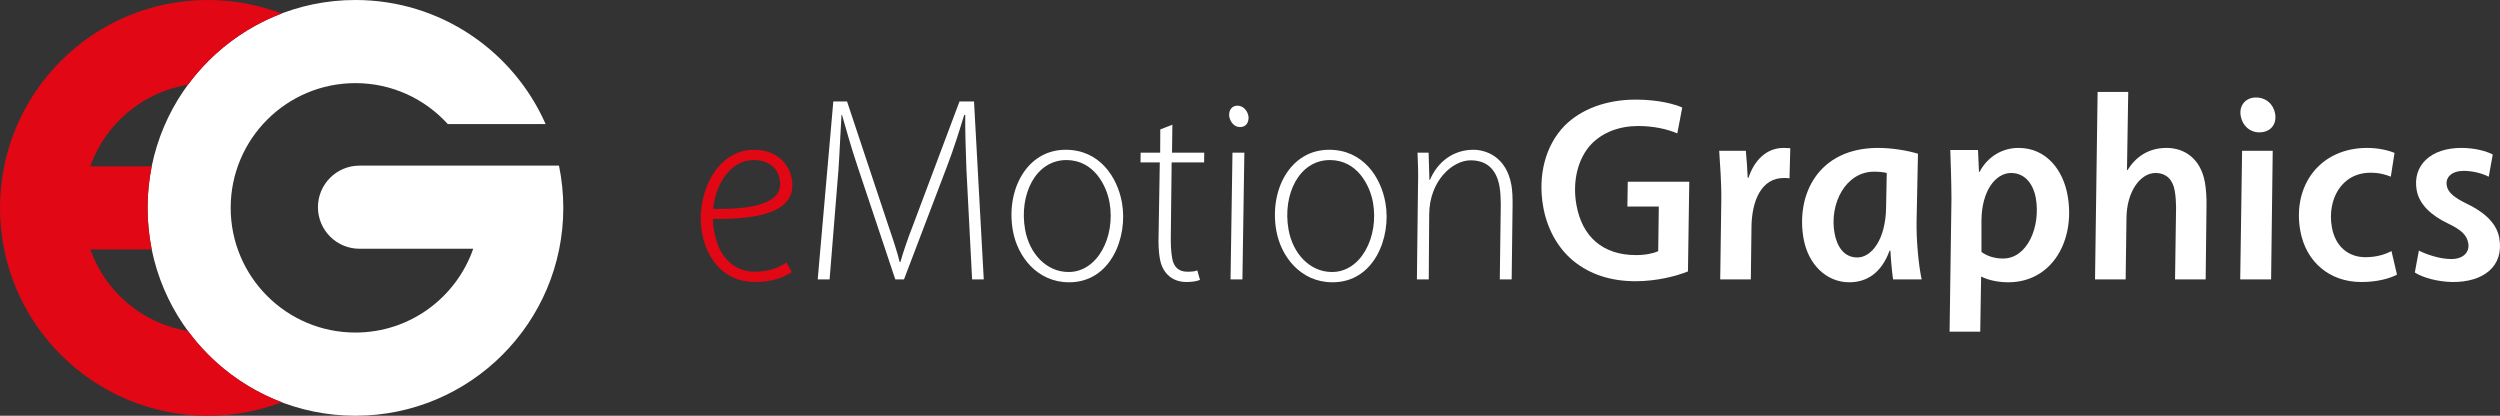
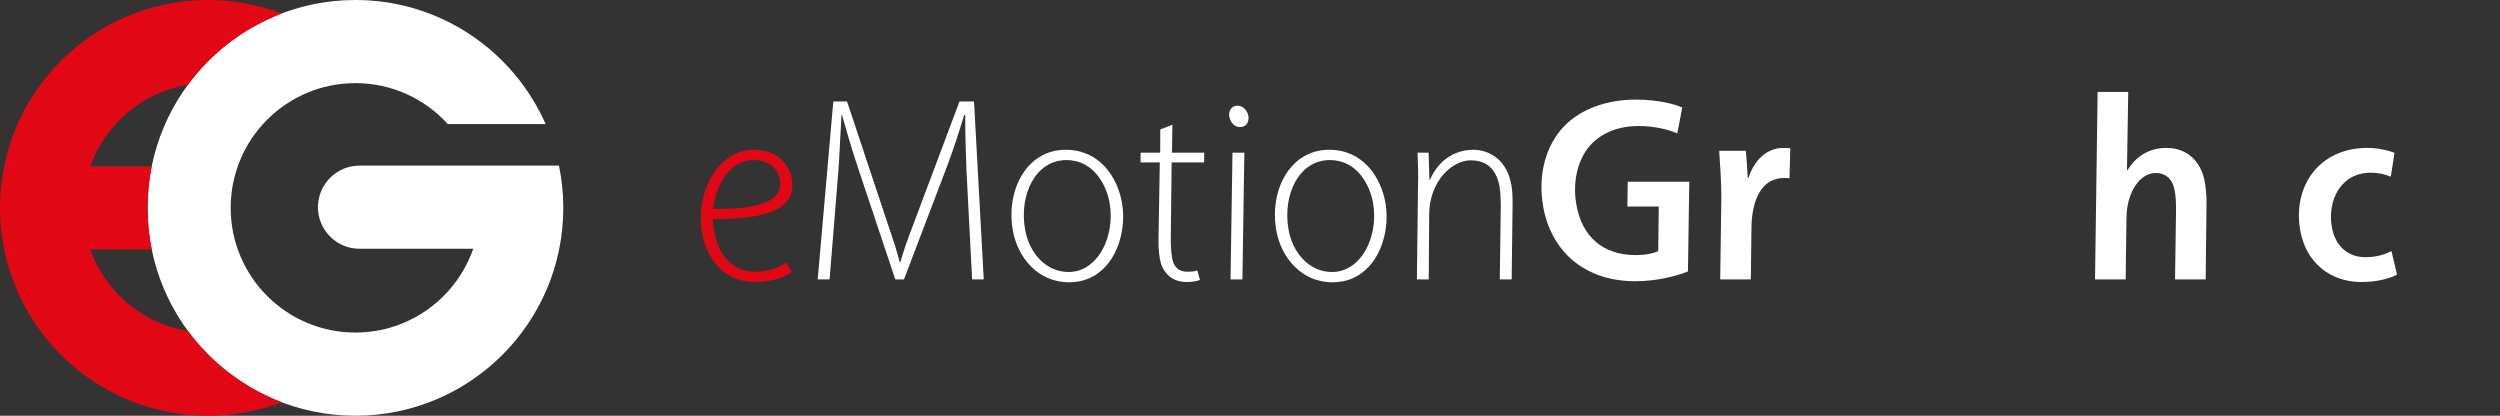
<svg xmlns="http://www.w3.org/2000/svg" id="Layer_2" data-name="Layer 2" viewBox="0 0 852.35 141.73">
  <rect x="0" y="0" width="852.35" height="141.73" fill="#333333" stroke="none" />
  <defs>
    <style>
      .cls-1 {
        fill: #e20714;
      }

      .cls-2 {
        fill: #fff;
      }
    </style>
  </defs>
  <g id="Layer_1-2" data-name="Layer 1">
    <g>
      <path class="cls-2" d="M190.57,56.47h-68c-7.83,0-14.17,6.35-14.17,14.17s6.35,14.17,14.17,14.17h38.77c-5.78,16.63-21.57,28.57-40.17,28.57-23.48,0-42.52-19.04-42.52-42.52s19.04-42.52,42.52-42.52c12.49,0,23.71,5.38,31.49,13.95h33.36C175.04,17.39,150.14,0,121.17,0,82.03,0,50.31,31.73,50.31,70.87s31.73,70.87,70.87,70.87,70.87-31.73,70.87-70.87c0-4.93-.51-9.75-1.47-14.39Z" />
      <path class="cls-1" d="M64.09,112.85c-15.5-2.48-28.2-13.35-33.31-27.81h20.95c-.93-4.58-1.42-9.32-1.42-14.17s.49-9.59,1.42-14.17h-20.95c5.11-14.45,17.81-25.32,33.31-27.81,8.02-10.89,19.09-19.4,31.94-24.28-7.82-2.97-16.3-4.61-25.16-4.61C31.73,0,0,31.73,0,70.87s31.73,70.87,70.87,70.87c8.86,0,17.34-1.63,25.16-4.61-12.85-4.88-23.92-13.39-31.94-24.28Z" />
    </g>
    <g>
      <path class="cls-1" d="M269.97,92.73c-2,1.44-6.15,3.42-12.54,3.42-10.98,0-16.6-8.37-18.09-16.83-2.27-12.87,4.83-28.26,17.7-28.26,7.83,0,12.02,4.86,12.91,9.9,2.03,11.52-11.6,13.86-26.84,13.68-.23,2.25.9,7.65,2.41,10.62,2.67,4.95,6.88,7.38,11.83,7.38,5.4,0,8.86-1.8,10.78-3.15l1.83,3.24ZM265.84,61.14c-.76-4.32-4.4-6.57-8.9-6.57-7.83,0-12.97,8.1-13.8,16.65,12.81.18,24.21-1.53,22.72-9.99l-.02-.09Z" />
      <path class="cls-2" d="M331.43,95.25l-1.94-37.53c-.22-5.31-.48-14.49-.39-18.54h-.36c-1.54,5.04-3.55,11.52-5.83,17.46l-14.7,38.61h-2.97l-12.57-37.62c-2.44-7.2-4.16-13.41-5.59-18.45h-.18c-.28,4.05-.64,13.23-1.03,18.63l-3.03,37.44h-4.05l5.32-60.66h4.68l13.98,42.03c1.67,4.86,3.21,9.54,3.95,12.69h.27c.88-3.15,2.36-7.56,4.22-12.33l15.92-42.39h4.95l3.32,60.66h-3.96Z" />
      <path class="cls-2" d="M364.45,96.24c-10.71,0-17.54-8.64-19.13-17.64-2.44-13.86,4.77-27.54,18-27.54,11.61,0,17.67,9.36,19.21,18.09,2.08,11.79-3.86,27.09-17.99,27.09h-.09ZM364.37,92.73c9.81,0,15.98-11.97,13.92-23.67-1-5.67-5.25-14.49-14.7-14.49-10.53,0-16.19,11.79-14.1,23.67,1.46,8.28,7.32,14.49,14.79,14.49h.09Z" />
      <path class="cls-2" d="M399.71,42.51l-.12,9.54h10.98l-.04,3.33h-11.07l-.28,24.93c-.03,2.88,0,5.13.48,7.83.51,2.88,2.23,4.5,5.11,4.5,1.44,0,2.59-.09,3.43-.45l.93,3.24c-1.09.45-2.75.72-4.55.72-5.85,0-8.45-4.05-9.12-7.83-.46-2.61-.54-5.13-.45-8.19l.41-24.75h-6.57l.04-3.33h6.66l.04-7.92,4.12-1.62Z" />
      <path class="cls-2" d="M419.54,95.25l.66-43.2h4.05l-.66,43.2h-4.05ZM422.71,43.32c-1.89,0-3.27-1.71-3.61-3.6-.26-1.98.79-3.69,2.77-3.69s3.44,1.62,3.8,3.69c.15,1.89-.72,3.6-2.87,3.6h-.09Z" />
      <path class="cls-2" d="M454.27,96.24c-10.71,0-17.54-8.64-19.13-17.64-2.44-13.86,4.77-27.54,18-27.54,11.61,0,17.67,9.36,19.21,18.09,2.08,11.79-3.86,27.09-17.99,27.09h-.09ZM454.19,92.73c9.81,0,15.98-11.97,13.92-23.67-1-5.67-5.25-14.49-14.7-14.49-10.53,0-16.19,11.79-14.1,23.67,1.46,8.28,7.32,14.49,14.79,14.49h.09Z" />
      <path class="cls-2" d="M483.08,95.25l.37-31.59c.14-4.32,0-8.19-.16-11.61h3.78l.28,9.27h.18c2.67-6.3,8.09-10.26,14.84-10.26,3.87,0,11.16,2.07,12.93,12.06.35,1.98.42,4.41.4,6.84l-.31,25.29h-4.05l.34-25.65c-.05-1.8-.07-3.96-.42-5.94-.9-5.13-3.66-9-9.87-9s-14.06,7.02-14.12,18.45l-.15,22.14h-4.05Z" />
      <path class="cls-2" d="M575.48,92.55c-3.87,1.53-10.48,3.33-17.86,3.33-8.46,0-15.62-2.34-21.31-7.02-5.59-4.68-8.93-11.34-10.17-18.36-1.89-10.71.73-20.88,7.28-27.63,5.66-5.67,14.18-8.91,24.35-8.91,7.74,0,13.43,1.62,15.77,2.7l-1.68,8.82c-3.12-1.35-7.82-2.52-13.31-2.52-6.48,0-12.04,2.16-15.86,6.03-4.57,4.68-6.7,12.51-5.24,20.79,1.92,10.89,8.97,17.19,20.31,17.19,3.24,0,5.84-.54,7.59-1.35l.2-15.21h-10.71l.13-8.46h20.97l-.45,30.6Z" />
      <path class="cls-2" d="M586.49,95.25l.37-27c.08-6.21-.49-12.96-.72-16.83h9.09c.25,2.97.52,6.03.63,9.18h.27c1.94-5.85,6.04-10.17,11.98-10.17.72,0,1.55.09,2.27.09l-.26,10.26c-.56-.09-1.28-.09-2-.09-7.47,0-10.91,7.56-10.97,16.92l-.22,17.64h-10.44Z" />
-       <path class="cls-2" d="M645.43,95.25c-.37-2.61-.72-6.12-.92-9.81h-.27c-2.91,8.01-8.17,10.8-13.75,10.8-7.83,0-14.04-6.12-15.59-14.94-2.63-14.94,5-30.87,25.43-30.87,4.77,0,10.06.9,13.58,1.98l-.47,22.86c-.12,6.48.62,14.76,1.72,19.98h-9.72ZM643.27,58.98c-1.04-.27-2.51-.45-4.31-.45-9.72,0-15.27,10.89-13.51,20.88.81,4.59,3.19,8.37,7.78,8.37,4.86,0,9.72-6.12,9.82-17.28l.22-11.52Z" />
-       <path class="cls-2" d="M664.69,113.07l.64-45.36c-.02-5.22-.24-12.06-.4-16.56h9.45l.33,7.47h.18c2.77-5.22,7.74-8.19,13.32-8.19,9.54,0,15.21,7.65,16.72,16.2,2.71,15.39-5.31,29.61-20.25,29.61-4.05,0-7.37-.99-9.06-1.89h-.18l-.3,18.72h-10.44ZM675.55,85.89c1.96,1.44,4.45,2.25,7.42,2.25,8.19,0,12.86-10.8,11.11-20.7-.7-3.96-3.2-8.46-8.42-8.46s-10.02,5.94-10.1,16.2v10.71Z" />
      <path class="cls-2" d="M714.28,95.25l.88-63.9h10.44l-.43,26.64h.18c2.88-4.59,7.22-7.56,13.34-7.56s11.63,3.69,13.06,11.79c.4,2.25.58,5.31.54,7.65l-.29,25.38h-10.44l.35-24.57c-.03-1.71-.09-3.6-.48-5.76-.59-3.33-2.58-5.94-6.54-5.94-5.04,0-9.81,6.12-9.89,15.39l-.28,20.88h-10.44Z" />
-       <path class="cls-2" d="M763.78,95.25l.64-43.83h10.44l-.55,43.83h-10.53ZM770.24,45.12c-3.15,0-5.71-2.25-6.29-5.58-.65-3.69,1.77-6.3,5.19-6.3s5.98,2.25,6.56,5.58c.59,3.87-1.86,6.3-5.37,6.3h-.09Z" />
-       <path class="cls-2" d="M817.23,93.63c-2.39,1.26-6.58,2.52-12.16,2.52-10.98,0-18.97-7.02-20.82-17.55-2.7-15.3,6.64-28.17,22.84-28.17,3.87,0,7.45.9,9.3,1.71l-1.27,8.1c-1.75-.72-3.93-1.35-6.9-1.35-10.08,0-14.82,9.36-13.2,18.54,1.16,6.57,5.59,10.26,11.44,10.26,4.05,0,6.92-1.08,8.9-2.07l1.86,8.01Z" />
-       <path class="cls-2" d="M824.69,85.44c2.47,1.26,7.08,2.88,11.04,2.88,4.23,0,6.32-2.43,5.8-5.4-.48-2.7-2.23-4.5-6.95-6.75-5.5-2.61-9.77-6.39-10.64-11.34-1.49-8.46,4.84-14.4,15.19-14.4,4.59,0,8.56,1.08,10.75,2.25l-1.37,7.56c-1.78-.9-4.94-1.98-8.54-1.98-3.96,0-6.3,2.07-5.77,5.04.43,2.43,2.71,4.14,6.75,6.12,5.3,2.52,10.18,6.21,11.15,11.7,1.71,9.72-5.43,15.12-15.98,15.03-5.15-.09-10.17-1.53-12.81-3.24l1.38-7.47Z" />
+       <path class="cls-2" d="M817.23,93.63c-2.39,1.26-6.58,2.52-12.16,2.52-10.98,0-18.97-7.02-20.82-17.55-2.7-15.3,6.64-28.17,22.84-28.17,3.87,0,7.45.9,9.3,1.71l-1.27,8.1c-1.75-.72-3.93-1.35-6.9-1.35-10.08,0-14.82,9.36-13.2,18.54,1.16,6.57,5.59,10.26,11.44,10.26,4.05,0,6.92-1.08,8.9-2.07Z" />
    </g>
  </g>
</svg>